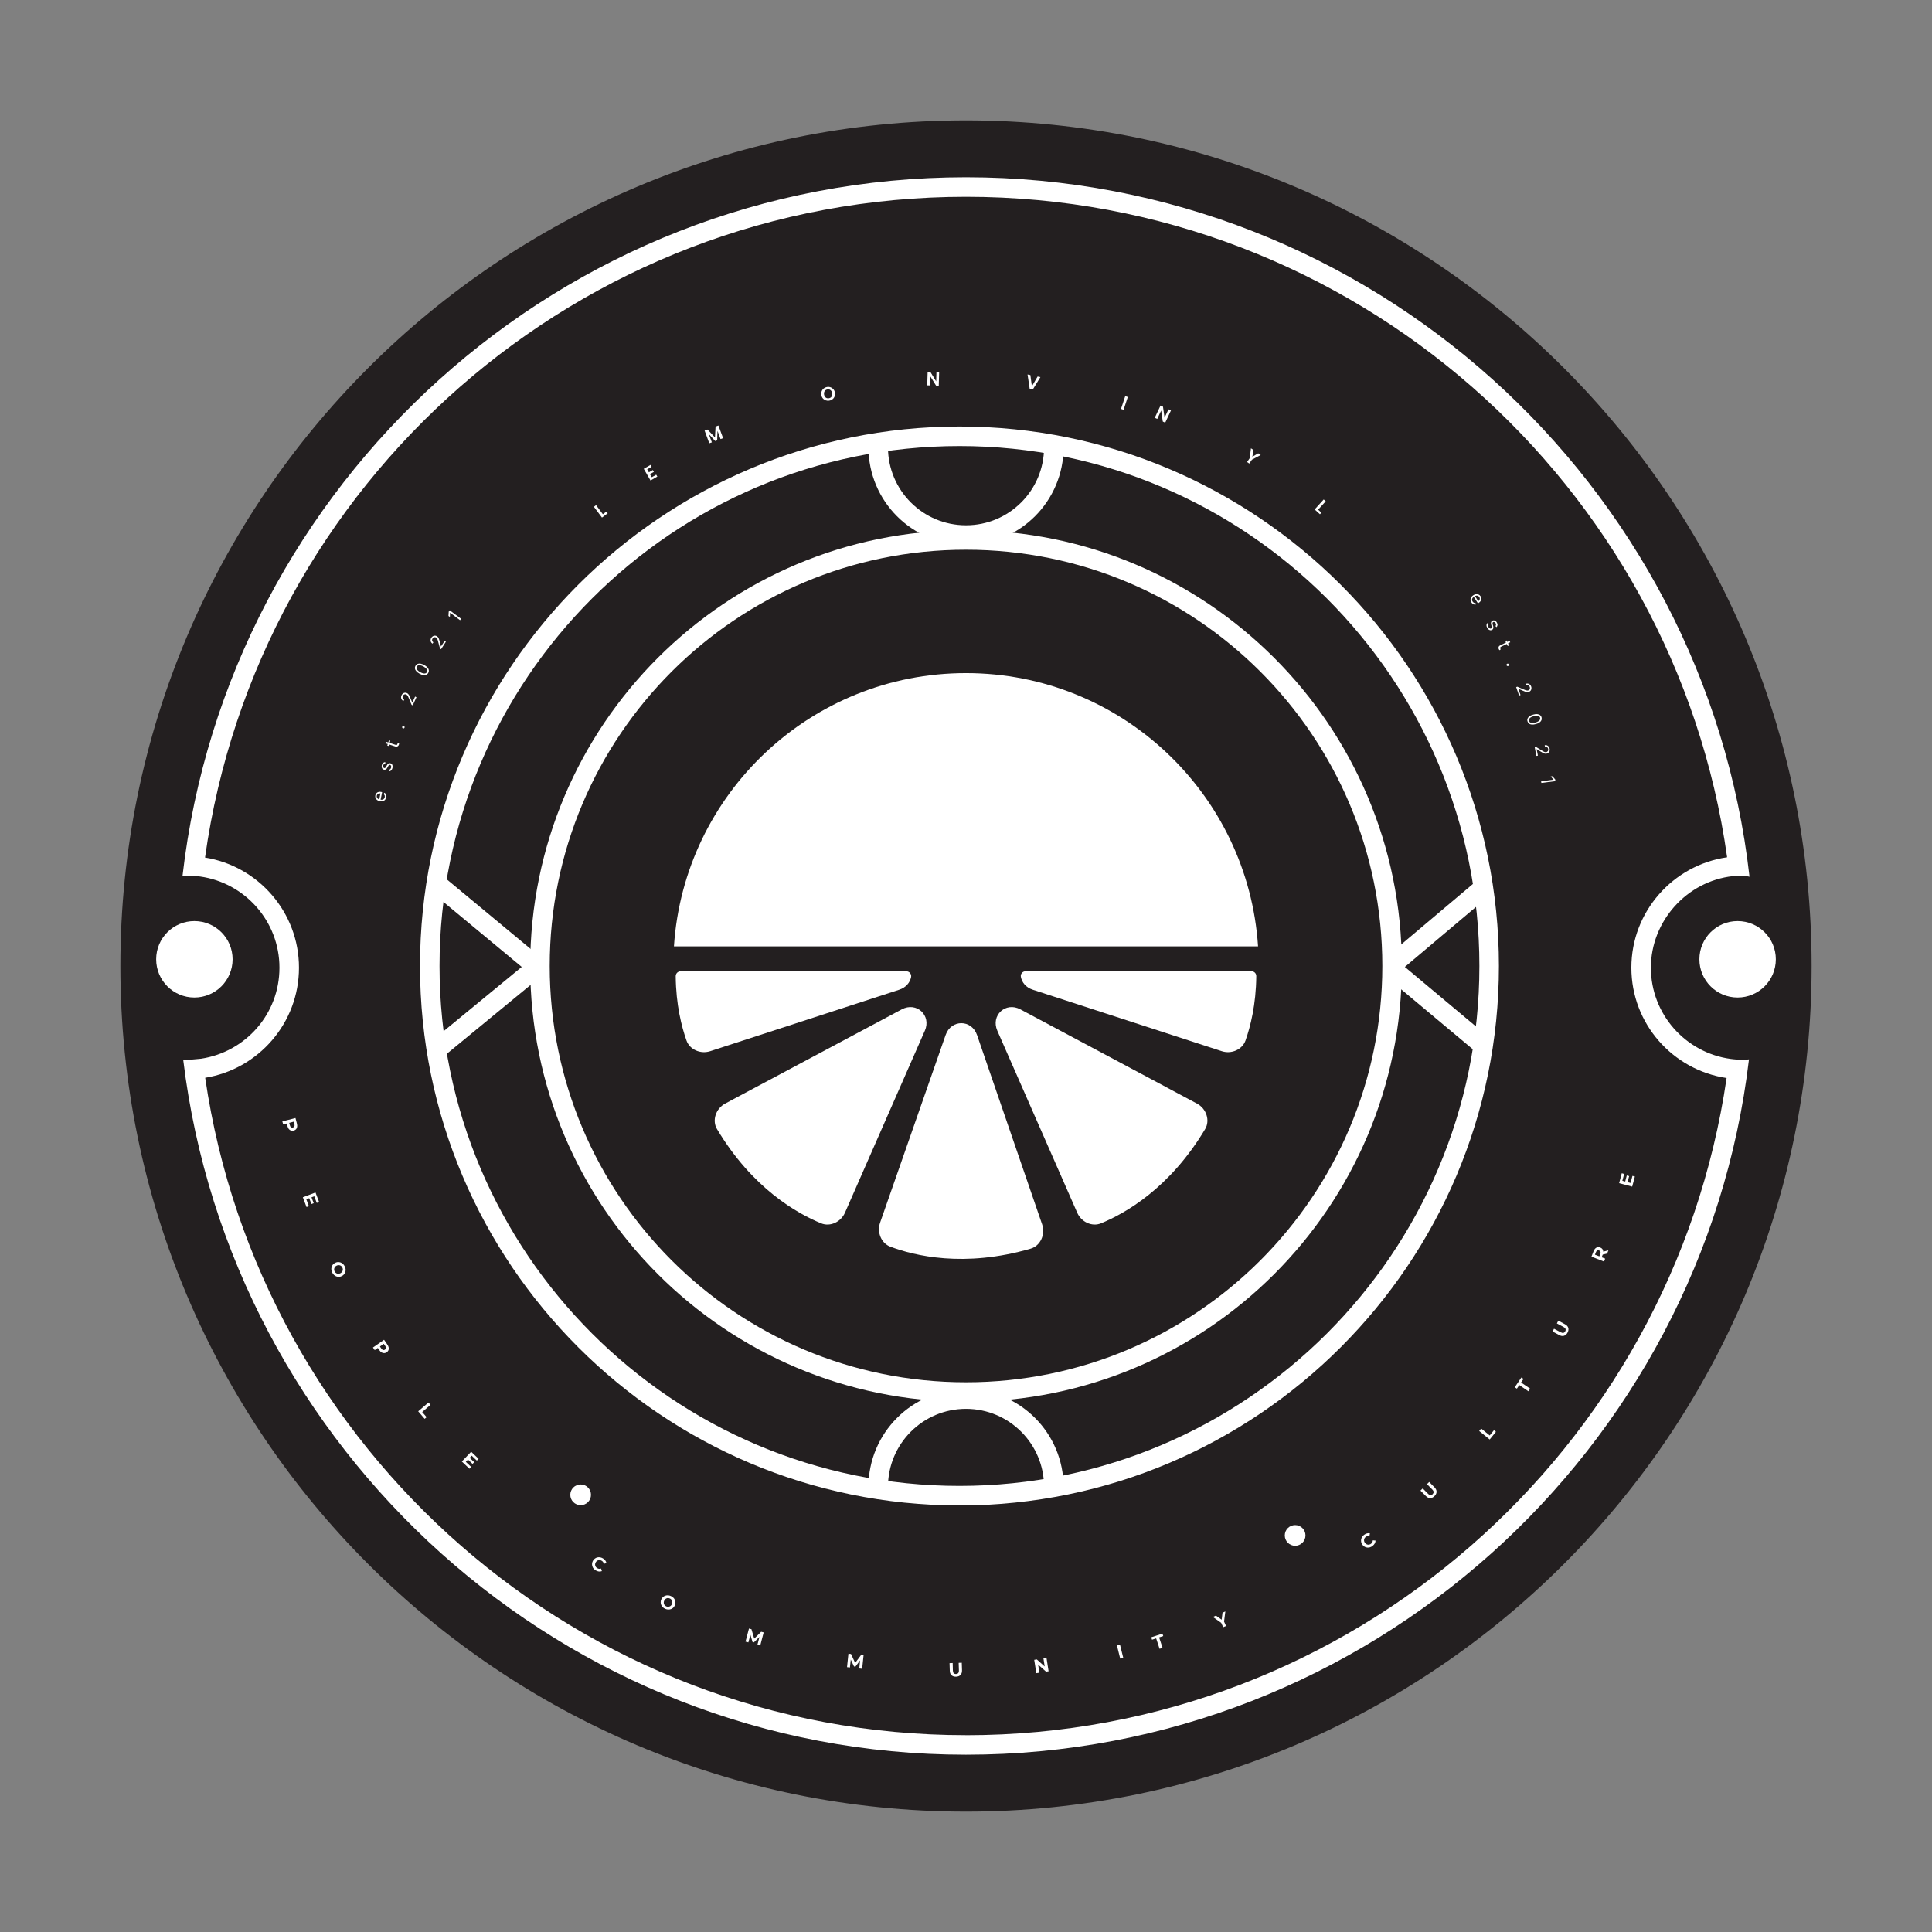
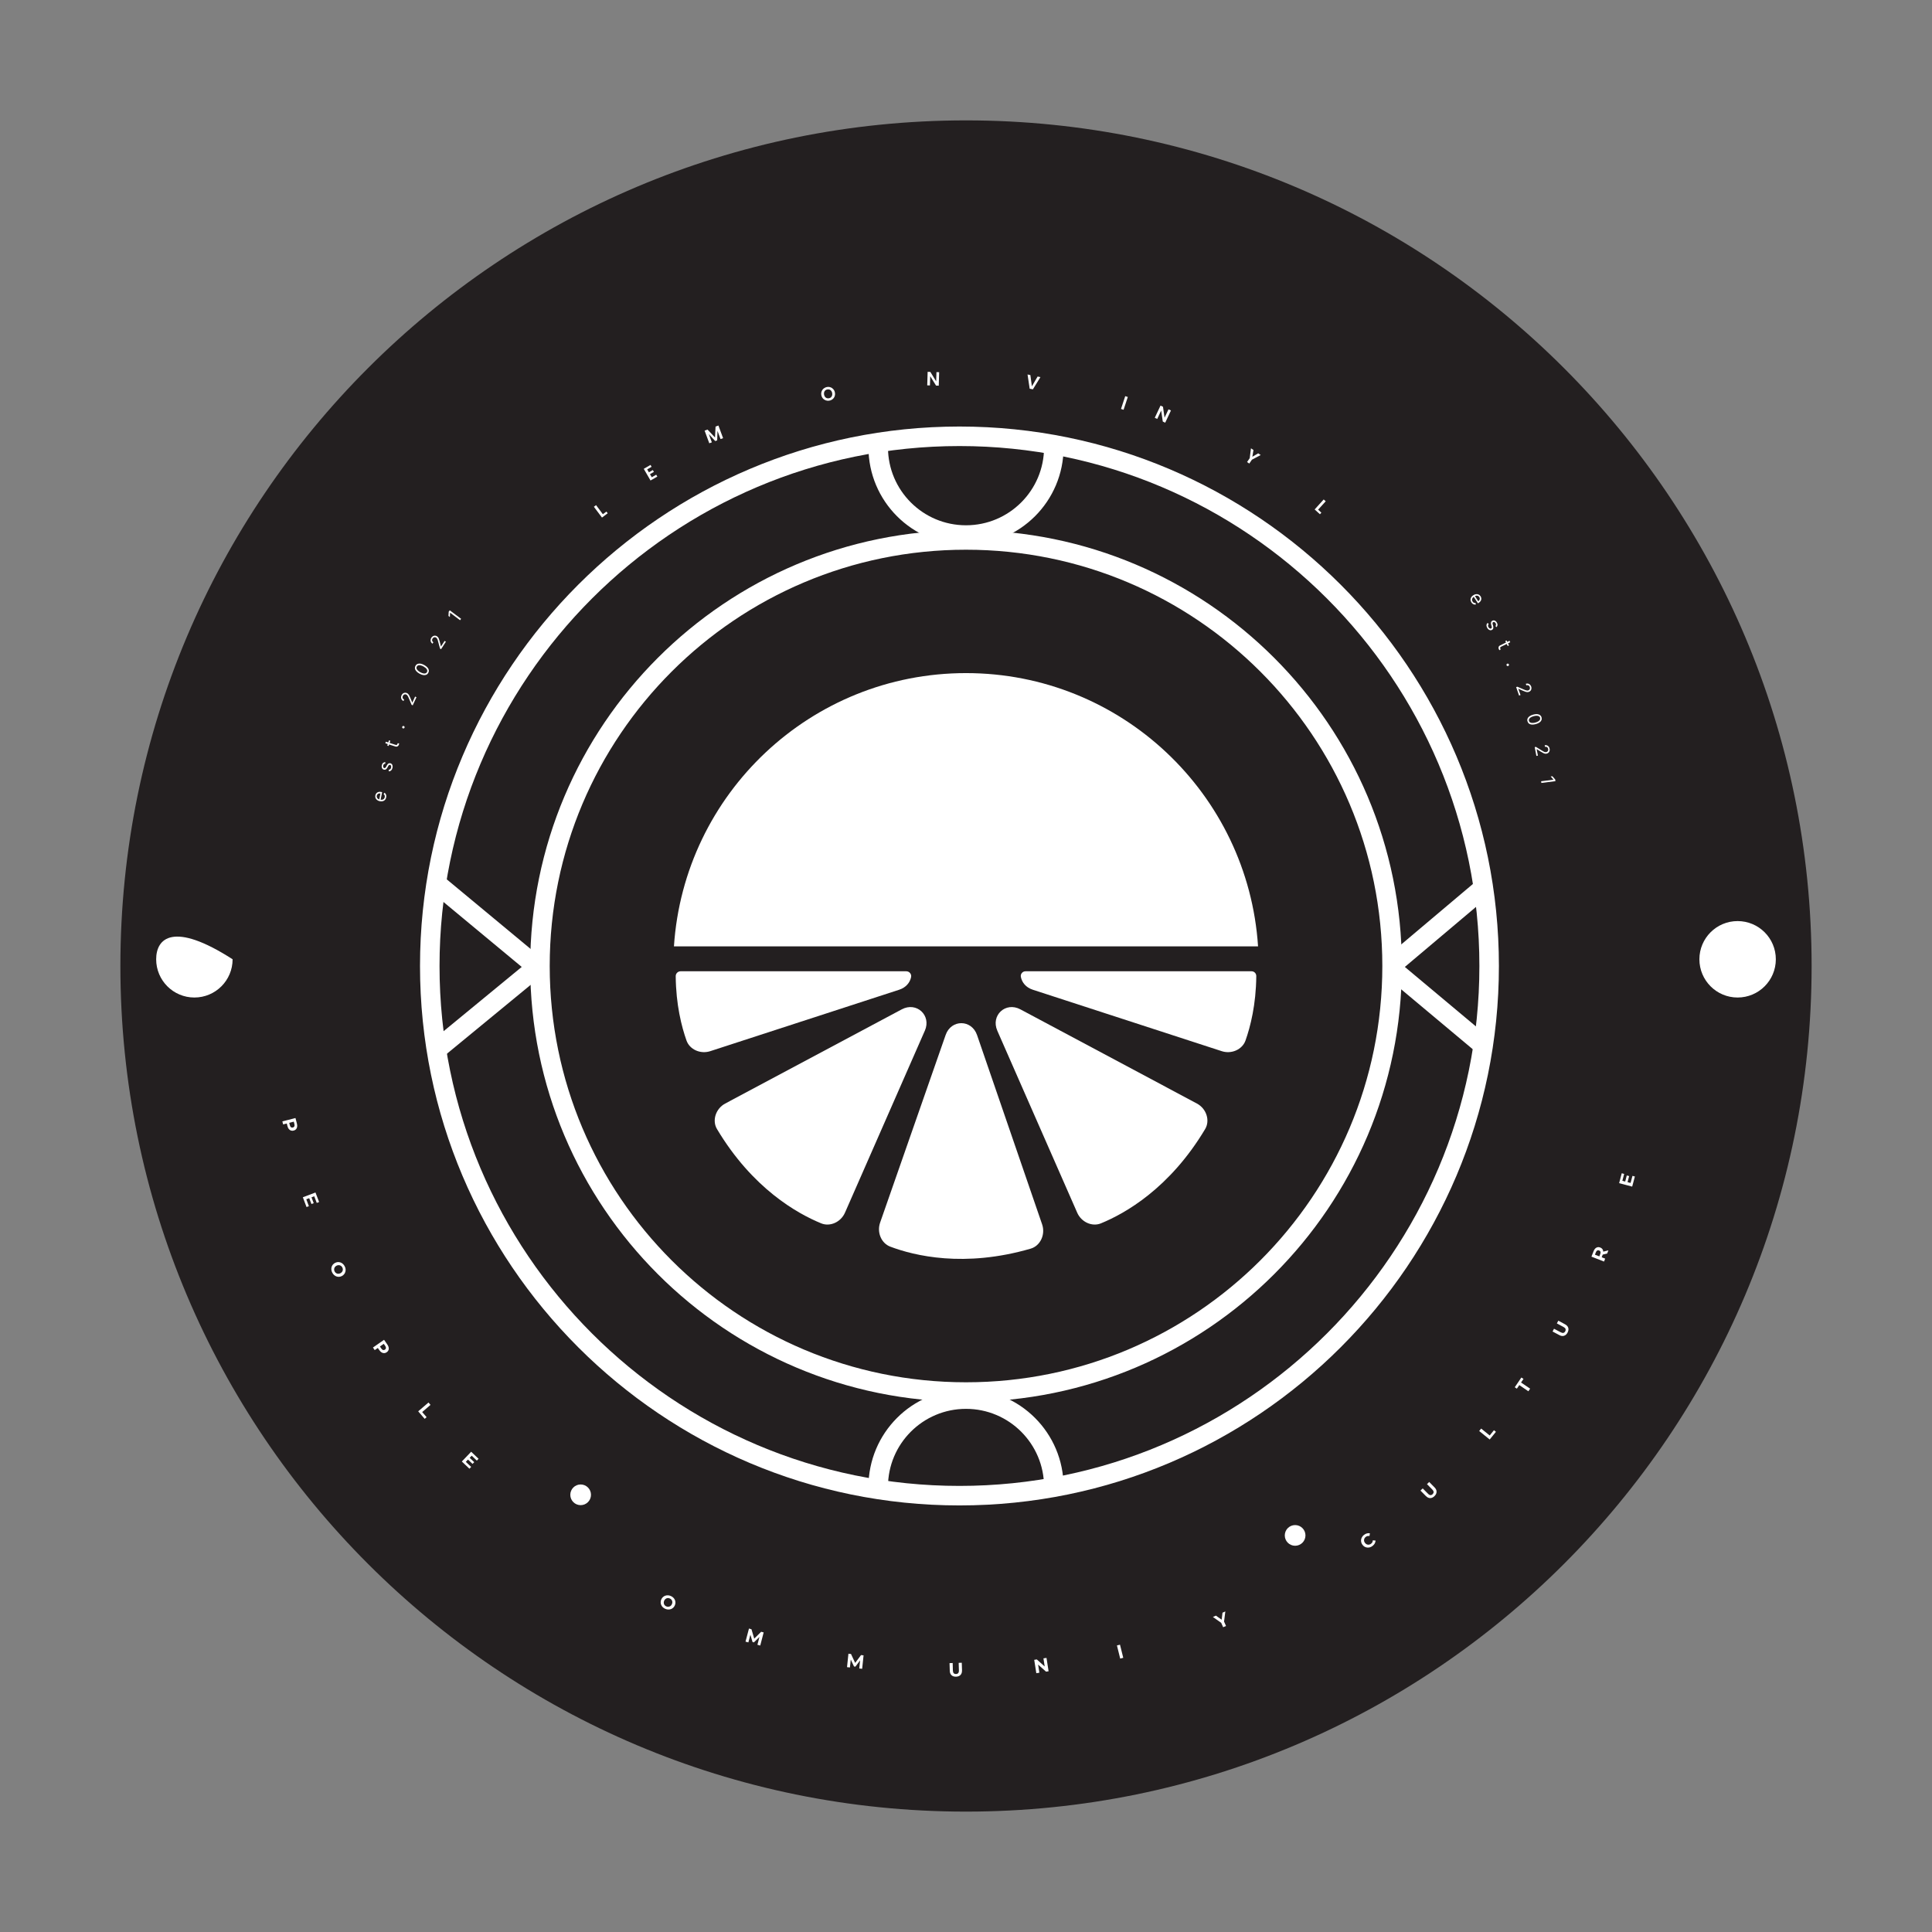
<svg xmlns="http://www.w3.org/2000/svg" width="48" height="48" viewBox="0 0 48 48" fill="none">
  <rect x="0" y="0" width="48" height="48" fill="#808080" stroke="none" />
  <g clip-path="url(#clip0_85_2913)">
    <path d="M24 45.009C35.603 45.009 45.009 35.603 45.009 24C45.009 12.397 35.603 2.991 24 2.991C12.397 2.991 2.991 12.397 2.991 24C2.991 35.603 12.397 45.009 24 45.009Z" fill="#231F20" />
    <path d="M24.001 33.23C29.133 33.23 33.293 29.07 33.293 23.937C33.293 18.805 29.133 14.645 24.001 14.645C18.869 14.645 14.709 18.805 14.709 23.937C14.709 29.07 18.869 33.23 24.001 33.23Z" fill="#231F20" />
    <path d="M23.838 10.597C16.448 10.597 10.435 16.61 10.435 24C10.435 31.39 16.448 37.402 23.838 37.402C31.228 37.402 37.24 31.39 37.24 24C37.24 16.61 31.228 10.597 23.838 10.597ZM23.838 36.917C16.715 36.917 10.92 31.122 10.92 24C10.92 16.877 16.715 11.082 23.838 11.082C30.961 11.082 36.755 16.877 36.755 24C36.755 31.122 30.961 36.917 23.838 36.917Z" fill="white" />
-     <path d="M43.137 26.323C43.089 26.319 43.042 26.315 42.995 26.308C41.879 26.155 41.016 25.199 41.016 24.042C41.016 22.885 41.91 21.892 43.055 21.767C43.067 21.765 43.078 21.764 43.089 21.764C43.129 21.759 43.17 21.759 43.211 21.757C43.297 21.756 43.382 21.762 43.466 21.782C42.361 12.018 34.055 4.404 24 4.404C13.945 4.404 5.658 12.014 4.535 21.759C4.599 21.751 4.666 21.753 4.732 21.756C4.767 21.758 4.801 21.759 4.836 21.762C4.882 21.766 4.928 21.771 4.973 21.777C6.084 21.933 6.943 22.888 6.943 24.042C6.943 25.196 6.097 26.136 4.997 26.303C4.853 26.319 4.701 26.332 4.552 26.33C5.727 36.02 13.997 43.595 23.999 43.595C34.001 43.595 42.301 36.034 43.453 26.319C43.387 26.329 43.319 26.329 43.253 26.328C43.213 26.328 43.175 26.325 43.136 26.322L43.137 26.323ZM24 43.11C14.403 43.11 6.444 36.005 5.098 26.777C6.417 26.564 7.428 25.42 7.428 24.042C7.428 22.664 6.415 21.517 5.094 21.306C6.394 12.026 14.366 4.889 24 4.889C33.633 4.889 41.603 12.026 42.91 21.299C41.567 21.492 40.531 22.647 40.531 24.042C40.531 25.437 41.561 26.584 42.897 26.783C41.549 36.01 33.595 43.111 24 43.111V43.11Z" fill="white" />
    <path d="M21.819 11.112C21.819 12.317 22.795 13.293 24 13.293C25.205 13.293 26.182 12.317 26.182 11.112" stroke="white" stroke-width="0.485" stroke-miterlimit="10" />
    <path d="M26.182 36.942C26.182 35.737 25.205 34.76 24 34.76C22.795 34.76 21.819 35.737 21.819 36.942" stroke="white" stroke-width="0.485" stroke-miterlimit="10" />
    <path d="M24 34.585C29.846 34.585 34.586 29.846 34.586 24C34.586 18.154 29.846 13.415 24 13.415C18.154 13.415 13.415 18.154 13.415 24C13.415 29.846 18.154 34.585 24 34.585Z" stroke="white" stroke-width="0.485" stroke-miterlimit="10" />
    <path d="M10.892 21.99L13.343 24.024L10.838 26.084" stroke="white" stroke-width="0.485" stroke-linejoin="bevel" />
    <path d="M36.937 21.99L34.526 24.024L36.917 26.025" stroke="white" stroke-width="0.485" stroke-linejoin="bevel" />
    <path d="M7.015 27.861L7.341 27.777L7.377 27.917C7.385 27.947 7.386 27.973 7.382 27.996C7.378 28.02 7.369 28.04 7.355 28.056C7.34 28.072 7.32 28.083 7.296 28.089C7.272 28.096 7.249 28.095 7.229 28.088C7.208 28.081 7.19 28.069 7.175 28.05C7.16 28.031 7.149 28.008 7.142 27.978L7.116 27.88L7.159 27.904L7.035 27.936L7.015 27.861ZM7.15 27.906L7.177 27.864L7.202 27.958C7.208 27.982 7.217 27.998 7.23 28.006C7.243 28.015 7.258 28.018 7.276 28.013C7.294 28.008 7.306 27.999 7.313 27.985C7.32 27.971 7.321 27.952 7.315 27.929L7.29 27.834L7.335 27.858L7.15 27.906Z" fill="white" />
    <path d="M7.737 29.741L7.794 29.893L7.738 29.914L7.68 29.763L7.737 29.741ZM7.61 29.796L7.674 29.967L7.616 29.989L7.524 29.746L7.838 29.627L7.928 29.864L7.87 29.886L7.807 29.721L7.61 29.796Z" fill="white" />
    <path d="M8.256 31.62C8.243 31.597 8.236 31.573 8.233 31.549C8.23 31.525 8.232 31.502 8.238 31.48C8.244 31.458 8.255 31.438 8.269 31.42C8.284 31.403 8.302 31.388 8.324 31.376C8.346 31.365 8.369 31.358 8.392 31.356C8.415 31.355 8.437 31.358 8.459 31.365C8.48 31.373 8.5 31.384 8.518 31.4C8.536 31.416 8.551 31.436 8.563 31.459C8.576 31.482 8.583 31.506 8.586 31.53C8.588 31.553 8.587 31.576 8.58 31.598C8.574 31.62 8.564 31.64 8.549 31.658C8.535 31.676 8.517 31.691 8.495 31.702C8.472 31.714 8.45 31.721 8.426 31.722C8.403 31.724 8.381 31.721 8.359 31.713C8.338 31.706 8.319 31.694 8.301 31.678C8.283 31.663 8.268 31.643 8.256 31.62ZM8.314 31.589C8.321 31.602 8.33 31.613 8.34 31.622C8.351 31.631 8.362 31.638 8.375 31.642C8.388 31.646 8.402 31.647 8.416 31.645C8.43 31.644 8.444 31.64 8.458 31.633C8.472 31.625 8.484 31.616 8.493 31.605C8.502 31.595 8.509 31.583 8.513 31.57C8.517 31.557 8.519 31.544 8.517 31.53C8.516 31.516 8.512 31.503 8.505 31.49C8.498 31.476 8.489 31.465 8.479 31.456C8.468 31.447 8.457 31.441 8.444 31.437C8.431 31.433 8.417 31.431 8.403 31.433C8.389 31.434 8.375 31.439 8.361 31.446C8.347 31.453 8.335 31.462 8.326 31.473C8.316 31.484 8.31 31.496 8.306 31.509C8.302 31.521 8.3 31.535 8.302 31.549C8.303 31.562 8.307 31.576 8.314 31.589Z" fill="white" />
    <path d="M9.266 33.479L9.542 33.287L9.625 33.407C9.642 33.432 9.653 33.456 9.657 33.479C9.662 33.503 9.66 33.524 9.652 33.544C9.643 33.565 9.629 33.582 9.608 33.596C9.587 33.611 9.566 33.618 9.545 33.618C9.523 33.619 9.502 33.613 9.481 33.601C9.461 33.589 9.442 33.57 9.425 33.545L9.367 33.461L9.415 33.47L9.31 33.543L9.266 33.479ZM9.408 33.475L9.419 33.425L9.475 33.506C9.488 33.526 9.503 33.537 9.518 33.541C9.533 33.545 9.548 33.542 9.563 33.532C9.578 33.521 9.587 33.508 9.589 33.492C9.59 33.477 9.584 33.459 9.571 33.439L9.515 33.359L9.565 33.366L9.408 33.475Z" fill="white" />
    <path d="M10.39 35.064L10.646 34.845L10.696 34.904L10.489 35.082L10.599 35.209L10.551 35.251L10.39 35.064Z" fill="white" />
    <path d="M11.665 36.215L11.782 36.327L11.74 36.37L11.623 36.259L11.665 36.215ZM11.573 36.319L11.706 36.445L11.663 36.49L11.474 36.311L11.706 36.068L11.89 36.243L11.847 36.288L11.719 36.166L11.573 36.319Z" fill="white" />
-     <path d="M14.804 39.017C14.782 39.005 14.763 38.989 14.747 38.971C14.732 38.952 14.722 38.932 14.716 38.91C14.709 38.889 14.707 38.866 14.71 38.843C14.712 38.821 14.72 38.798 14.732 38.776C14.745 38.754 14.761 38.736 14.779 38.723C14.797 38.709 14.818 38.699 14.839 38.694C14.862 38.688 14.884 38.688 14.908 38.691C14.931 38.695 14.954 38.703 14.977 38.716C15.002 38.731 15.023 38.748 15.038 38.769C15.053 38.789 15.063 38.812 15.068 38.836L15.001 38.852C14.998 38.834 14.992 38.82 14.983 38.807C14.974 38.794 14.962 38.784 14.948 38.776C14.934 38.768 14.92 38.763 14.906 38.761C14.892 38.759 14.879 38.759 14.866 38.763C14.853 38.767 14.841 38.773 14.829 38.781C14.818 38.79 14.809 38.802 14.801 38.815C14.793 38.829 14.788 38.843 14.786 38.857C14.784 38.871 14.785 38.885 14.789 38.898C14.792 38.911 14.798 38.923 14.807 38.934C14.816 38.945 14.827 38.954 14.841 38.962C14.855 38.97 14.87 38.975 14.886 38.977C14.901 38.978 14.917 38.975 14.934 38.969L14.954 39.034C14.931 39.043 14.906 39.046 14.88 39.044C14.855 39.041 14.83 39.032 14.804 39.017Z" fill="white" />
    <path d="M16.53 39.972C16.506 39.962 16.485 39.948 16.467 39.931C16.45 39.915 16.437 39.896 16.428 39.875C16.419 39.854 16.414 39.832 16.414 39.809C16.413 39.786 16.418 39.763 16.428 39.74C16.438 39.717 16.451 39.698 16.467 39.682C16.484 39.666 16.503 39.654 16.524 39.646C16.546 39.638 16.569 39.634 16.593 39.635C16.617 39.636 16.641 39.641 16.665 39.652C16.689 39.662 16.71 39.675 16.727 39.692C16.744 39.709 16.758 39.727 16.767 39.748C16.776 39.769 16.78 39.791 16.781 39.814C16.781 39.837 16.777 39.86 16.767 39.883C16.757 39.906 16.744 39.926 16.727 39.942C16.71 39.958 16.691 39.97 16.67 39.978C16.649 39.985 16.626 39.989 16.602 39.988C16.579 39.988 16.555 39.982 16.53 39.972ZM16.556 39.911C16.57 39.917 16.583 39.92 16.597 39.92C16.61 39.92 16.624 39.917 16.636 39.912C16.649 39.907 16.66 39.9 16.67 39.89C16.68 39.88 16.688 39.867 16.694 39.852C16.701 39.838 16.704 39.823 16.704 39.809C16.704 39.795 16.702 39.782 16.697 39.769C16.692 39.757 16.684 39.746 16.675 39.736C16.665 39.726 16.653 39.718 16.639 39.713C16.625 39.707 16.611 39.704 16.598 39.703C16.584 39.703 16.571 39.706 16.559 39.711C16.546 39.716 16.535 39.724 16.525 39.734C16.515 39.744 16.507 39.756 16.501 39.771C16.494 39.785 16.491 39.8 16.491 39.814C16.491 39.828 16.493 39.842 16.498 39.854C16.503 39.867 16.51 39.878 16.52 39.888C16.53 39.897 16.542 39.905 16.556 39.911Z" fill="white" />
    <path d="M18.522 40.786L18.608 40.461L18.67 40.478L18.748 40.743L18.715 40.735L18.911 40.541L18.973 40.557L18.888 40.883L18.818 40.864L18.874 40.647L18.887 40.651L18.731 40.804L18.697 40.796L18.634 40.584L18.65 40.588L18.593 40.805L18.522 40.786Z" fill="white" />
    <path d="M21.044 41.42L21.079 41.086L21.143 41.093L21.26 41.344L21.227 41.341L21.392 41.12L21.455 41.127L21.42 41.461L21.348 41.453L21.371 41.23L21.384 41.231L21.253 41.407L21.218 41.403L21.124 41.204L21.14 41.205L21.116 41.428L21.044 41.42Z" fill="white" />
    <path d="M23.753 41.657C23.706 41.658 23.668 41.646 23.64 41.62C23.613 41.595 23.598 41.557 23.597 41.508L23.591 41.32L23.669 41.317L23.674 41.503C23.675 41.535 23.682 41.557 23.696 41.571C23.709 41.585 23.728 41.591 23.752 41.59C23.776 41.59 23.794 41.582 23.806 41.568C23.819 41.553 23.825 41.53 23.824 41.498L23.818 41.313L23.895 41.31L23.901 41.498C23.902 41.548 23.89 41.586 23.864 41.613C23.838 41.641 23.801 41.655 23.753 41.657Z" fill="white" />
    <path d="M25.747 41.57L25.695 41.238L25.759 41.228L25.992 41.436L25.961 41.441L25.924 41.202L26 41.19L26.052 41.522L25.989 41.532L25.755 41.324L25.786 41.319L25.823 41.558L25.747 41.57Z" fill="white" />
    <path d="M27.831 41.207L27.75 40.881L27.826 40.862L27.907 41.188L27.831 41.207Z" fill="white" />
-     <path d="M28.809 40.964L28.724 40.705L28.622 40.738L28.602 40.678L28.881 40.587L28.9 40.647L28.798 40.681L28.883 40.94L28.809 40.964Z" fill="white" />
    <path d="M30.389 40.428L30.333 40.303L30.368 40.338L30.134 40.173L30.209 40.14L30.389 40.267L30.346 40.286L30.373 40.067L30.443 40.036L30.407 40.321L30.404 40.271L30.46 40.397L30.389 40.428Z" fill="white" />
    <path d="M34.102 38.407C34.082 38.423 34.06 38.435 34.037 38.442C34.015 38.449 33.992 38.451 33.969 38.449C33.947 38.446 33.926 38.44 33.905 38.429C33.885 38.418 33.867 38.402 33.852 38.382C33.836 38.362 33.826 38.341 33.82 38.319C33.814 38.297 33.813 38.274 33.816 38.252C33.82 38.229 33.828 38.208 33.84 38.188C33.852 38.167 33.868 38.149 33.889 38.133C33.912 38.115 33.936 38.103 33.961 38.097C33.985 38.09 34.01 38.089 34.035 38.095L34.024 38.162C34.006 38.159 33.99 38.159 33.975 38.163C33.96 38.166 33.946 38.173 33.933 38.183C33.92 38.193 33.911 38.203 33.903 38.215C33.896 38.228 33.892 38.24 33.89 38.254C33.888 38.267 33.889 38.281 33.893 38.295C33.897 38.308 33.904 38.321 33.914 38.334C33.924 38.346 33.935 38.356 33.947 38.364C33.959 38.37 33.972 38.375 33.986 38.377C33.999 38.378 34.013 38.377 34.026 38.373C34.04 38.369 34.053 38.362 34.065 38.352C34.078 38.342 34.088 38.33 34.095 38.317C34.102 38.303 34.106 38.287 34.107 38.269L34.175 38.275C34.174 38.3 34.168 38.324 34.155 38.347C34.143 38.369 34.125 38.389 34.102 38.407Z" fill="white" />
    <path d="M35.64 37.169C35.606 37.203 35.57 37.22 35.532 37.22C35.495 37.22 35.458 37.202 35.424 37.167L35.291 37.033L35.347 36.979L35.477 37.11C35.499 37.133 35.52 37.145 35.539 37.146C35.559 37.146 35.577 37.139 35.594 37.122C35.61 37.105 35.619 37.087 35.618 37.068C35.617 37.049 35.606 37.028 35.583 37.005L35.453 36.873L35.508 36.819L35.64 36.953C35.675 36.988 35.692 37.025 35.691 37.062C35.691 37.1 35.674 37.136 35.64 37.169Z" fill="white" />
    <path d="M37.011 35.764L36.75 35.553L36.799 35.492L37.011 35.664L37.117 35.533L37.166 35.573L37.011 35.764Z" fill="white" />
    <path d="M37.972 34.566L37.747 34.412L37.686 34.501L37.634 34.466L37.798 34.224L37.851 34.259L37.79 34.348L38.016 34.501L37.972 34.566Z" fill="white" />
    <path d="M38.946 33.107C38.924 33.149 38.894 33.176 38.858 33.187C38.822 33.199 38.782 33.193 38.739 33.169L38.573 33.081L38.609 33.012L38.773 33.099C38.801 33.114 38.825 33.12 38.843 33.115C38.862 33.11 38.877 33.097 38.888 33.076C38.899 33.055 38.901 33.035 38.895 33.017C38.889 32.999 38.871 32.982 38.843 32.967L38.68 32.88L38.716 32.812L38.882 32.901C38.925 32.924 38.953 32.954 38.963 32.99C38.974 33.026 38.968 33.065 38.946 33.107Z" fill="white" />
    <path d="M39.852 31.343L39.539 31.221L39.592 31.086C39.602 31.058 39.616 31.035 39.633 31.019C39.65 31.002 39.669 30.991 39.691 30.987C39.712 30.982 39.734 30.985 39.758 30.994C39.781 31.003 39.799 31.016 39.812 31.034C39.824 31.051 39.831 31.072 39.832 31.096C39.833 31.119 39.828 31.145 39.818 31.173L39.781 31.269L39.761 31.224L39.88 31.27L39.852 31.343ZM39.929 31.144L39.785 31.178L39.815 31.101L39.96 31.065L39.929 31.144ZM39.769 31.227L39.723 31.246L39.758 31.155C39.767 31.133 39.769 31.114 39.763 31.099C39.758 31.084 39.746 31.074 39.729 31.067C39.712 31.061 39.697 31.061 39.683 31.068C39.669 31.076 39.658 31.09 39.649 31.113L39.614 31.204L39.592 31.159L39.769 31.227Z" fill="white" />
    <path d="M40.376 29.361L40.417 29.204L40.476 29.22L40.434 29.376L40.376 29.361ZM40.511 29.39L40.558 29.214L40.618 29.23L40.551 29.481L40.227 29.395L40.292 29.149L40.352 29.166L40.307 29.336L40.511 29.39Z" fill="white" />
    <path d="M14.978 12.776L15.066 12.71L15.098 12.752L14.956 12.859L14.755 12.591L14.809 12.55L14.978 12.776Z" fill="white" />
    <path d="M16.079 11.662L16.122 11.735L16.219 11.678L16.246 11.724L16.148 11.781L16.193 11.857L16.303 11.794L16.331 11.841L16.162 11.938L15.994 11.648L16.162 11.551L16.189 11.598L16.079 11.662Z" fill="white" />
    <path d="M17.849 10.572L17.965 10.886L17.902 10.909L17.826 10.705L17.818 10.941L17.77 10.958L17.61 10.785L17.686 10.99L17.622 11.013L17.506 10.699L17.578 10.672L17.764 10.869L17.778 10.598L17.849 10.572Z" fill="white" />
    <path d="M20.601 9.954C20.57 9.959 20.54 9.956 20.512 9.946C20.484 9.935 20.46 9.918 20.441 9.895C20.422 9.871 20.41 9.843 20.405 9.811C20.4 9.778 20.403 9.748 20.415 9.72C20.426 9.692 20.443 9.669 20.467 9.65C20.491 9.632 20.518 9.62 20.549 9.615C20.58 9.61 20.61 9.613 20.638 9.624C20.666 9.634 20.689 9.652 20.708 9.675C20.727 9.698 20.739 9.726 20.744 9.759C20.749 9.791 20.746 9.822 20.735 9.85C20.724 9.878 20.707 9.901 20.683 9.919C20.659 9.938 20.632 9.95 20.601 9.954ZM20.592 9.895C20.612 9.892 20.629 9.885 20.642 9.874C20.656 9.862 20.666 9.847 20.672 9.829C20.678 9.811 20.679 9.791 20.676 9.769C20.672 9.747 20.665 9.728 20.654 9.713C20.643 9.698 20.629 9.687 20.613 9.68C20.596 9.674 20.578 9.672 20.558 9.675C20.538 9.678 20.521 9.685 20.507 9.696C20.493 9.708 20.483 9.722 20.477 9.74C20.471 9.758 20.47 9.778 20.473 9.8C20.477 9.822 20.484 9.841 20.495 9.856C20.506 9.872 20.52 9.883 20.537 9.89C20.553 9.896 20.572 9.898 20.592 9.895Z" fill="white" />
    <path d="M23.323 9.582L23.256 9.58L23.111 9.346L23.104 9.576L23.037 9.574L23.047 9.238L23.114 9.24L23.259 9.475L23.266 9.245L23.333 9.247L23.323 9.582Z" fill="white" />
    <path d="M25.849 9.369L25.662 9.673L25.582 9.657L25.529 9.304L25.599 9.318L25.637 9.598L25.779 9.355L25.849 9.369Z" fill="white" />
    <path d="M28.02 9.863L27.915 10.181L27.851 10.16L27.956 9.842L28.02 9.863Z" fill="white" />
    <path d="M28.949 10.502L28.889 10.473L28.849 10.2L28.751 10.409L28.69 10.38L28.833 10.076L28.894 10.105L28.933 10.378L29.031 10.17L29.092 10.198L28.949 10.502Z" fill="white" />
    <path d="M31.322 11.305L31.104 11.421L31.038 11.517L30.983 11.479L31.049 11.383L31.08 11.138L31.142 11.181L31.114 11.348L31.26 11.263L31.322 11.305Z" fill="white" />
    <path d="M32.748 12.663L32.829 12.737L32.794 12.776L32.662 12.657L32.887 12.409L32.937 12.454L32.748 12.663Z" fill="white" />
-     <path d="M4.829 24.783C5.354 24.783 5.779 24.358 5.779 23.833C5.779 23.309 5.354 22.884 4.829 22.884C4.305 22.884 3.88 23.309 3.88 23.833C3.88 24.358 4.305 24.783 4.829 24.783Z" fill="white" />
+     <path d="M4.829 24.783C5.354 24.783 5.779 24.358 5.779 23.833C4.305 22.884 3.88 23.309 3.88 23.833C3.88 24.358 4.305 24.783 4.829 24.783Z" fill="white" />
    <path d="M43.17 24.783C43.695 24.783 44.12 24.358 44.12 23.833C44.12 23.309 43.695 22.884 43.17 22.884C42.646 22.884 42.221 23.309 42.221 23.833C42.221 24.358 42.646 24.783 43.17 24.783Z" fill="white" />
    <path fill-rule="evenodd" clip-rule="evenodd" d="M23.494 25.714L21.866 30.376C21.782 30.617 21.895 30.887 22.117 30.972C22.715 31.198 23.956 31.502 25.608 31.022C25.847 30.952 25.978 30.671 25.891 30.418L24.275 25.717C24.14 25.323 23.631 25.321 23.494 25.714Z" fill="white" />
    <path fill-rule="evenodd" clip-rule="evenodd" d="M24.778 25.608L26.763 30.129C26.865 30.363 27.132 30.484 27.352 30.394C27.944 30.152 29.059 29.529 29.941 28.052C30.069 27.839 29.973 27.543 29.737 27.417L25.351 25.077C24.984 24.881 24.611 25.226 24.778 25.607L24.778 25.608Z" fill="white" />
    <path fill-rule="evenodd" clip-rule="evenodd" d="M22.977 25.608L20.993 30.129C20.89 30.363 20.623 30.484 20.403 30.394C19.811 30.152 18.696 29.529 17.814 28.052C17.686 27.839 17.782 27.543 18.018 27.417L22.404 25.077C22.772 24.881 23.145 25.226 22.978 25.607L22.977 25.608Z" fill="white" />
    <path fill-rule="evenodd" clip-rule="evenodd" d="M25.479 24.131C25.405 24.131 25.349 24.198 25.363 24.27C25.389 24.407 25.487 24.533 25.658 24.589L30.354 26.116C30.596 26.195 30.864 26.076 30.944 25.852C31.065 25.51 31.206 24.961 31.212 24.25C31.212 24.184 31.16 24.131 31.094 24.131H25.479H25.479Z" fill="white" />
    <path fill-rule="evenodd" clip-rule="evenodd" d="M16.91 24.131C16.842 24.131 16.787 24.186 16.788 24.254C16.794 24.963 16.935 25.511 17.056 25.852C17.135 26.076 17.403 26.195 17.646 26.116L22.342 24.589C22.51 24.534 22.609 24.41 22.636 24.275C22.651 24.2 22.592 24.131 22.516 24.131H16.909H16.91Z" fill="white" />
    <path d="M31.256 23.512C31.007 19.721 27.854 16.723 24 16.723C20.146 16.723 16.993 19.721 16.744 23.512H31.256H31.256Z" fill="white" />
    <path d="M14.426 37.395C14.568 37.395 14.683 37.28 14.683 37.138C14.683 36.996 14.568 36.881 14.426 36.881C14.284 36.881 14.169 36.996 14.169 37.138C14.169 37.28 14.284 37.395 14.426 37.395Z" fill="white" />
    <path d="M32.177 38.404C32.319 38.404 32.434 38.289 32.434 38.147C32.434 38.005 32.319 37.89 32.177 37.89C32.035 37.89 31.92 38.005 31.92 38.147C31.92 38.289 32.035 38.404 32.177 38.404Z" fill="white" />
    <path d="M36.556 14.965C36.542 14.943 36.535 14.922 36.534 14.9C36.534 14.879 36.54 14.858 36.552 14.839C36.563 14.819 36.581 14.803 36.604 14.788C36.627 14.773 36.649 14.765 36.672 14.762C36.695 14.759 36.716 14.762 36.735 14.771C36.755 14.78 36.771 14.794 36.784 14.814C36.791 14.826 36.797 14.838 36.8 14.852C36.803 14.866 36.804 14.88 36.801 14.895C36.798 14.91 36.791 14.925 36.781 14.939C36.77 14.954 36.754 14.968 36.734 14.981L36.719 14.99L36.609 14.819L36.639 14.8L36.726 14.937C36.739 14.929 36.749 14.919 36.755 14.908C36.762 14.896 36.765 14.884 36.765 14.872C36.765 14.859 36.761 14.846 36.753 14.834C36.744 14.82 36.733 14.811 36.72 14.805C36.707 14.799 36.694 14.797 36.68 14.799C36.666 14.8 36.652 14.805 36.64 14.813L36.62 14.826C36.603 14.836 36.591 14.848 36.583 14.862C36.575 14.875 36.572 14.889 36.572 14.903C36.573 14.917 36.578 14.931 36.586 14.945C36.592 14.954 36.599 14.962 36.606 14.967C36.613 14.973 36.621 14.977 36.63 14.979C36.638 14.981 36.647 14.981 36.657 14.979L36.669 15.018C36.655 15.021 36.642 15.022 36.628 15.019C36.614 15.016 36.601 15.01 36.589 15.001C36.576 14.992 36.565 14.98 36.556 14.965Z" fill="white" />
    <path d="M37.181 15.582L37.154 15.555C37.158 15.55 37.162 15.544 37.165 15.537C37.168 15.531 37.169 15.523 37.169 15.515C37.168 15.506 37.165 15.497 37.16 15.486C37.152 15.472 37.142 15.462 37.13 15.457C37.119 15.451 37.108 15.451 37.098 15.456C37.089 15.461 37.084 15.468 37.082 15.477C37.081 15.487 37.082 15.499 37.086 15.514L37.097 15.553C37.103 15.577 37.104 15.597 37.099 15.613C37.095 15.628 37.084 15.641 37.068 15.65C37.055 15.657 37.041 15.66 37.026 15.658C37.012 15.656 36.998 15.65 36.984 15.64C36.971 15.63 36.959 15.616 36.949 15.598C36.936 15.574 36.93 15.552 36.932 15.53C36.933 15.509 36.943 15.491 36.96 15.476L36.987 15.505C36.977 15.515 36.971 15.527 36.97 15.539C36.968 15.552 36.972 15.565 36.98 15.58C36.989 15.596 37 15.607 37.012 15.613C37.025 15.619 37.036 15.619 37.046 15.614C37.054 15.609 37.059 15.603 37.062 15.594C37.064 15.586 37.063 15.575 37.059 15.562L37.047 15.518C37.041 15.494 37.04 15.474 37.045 15.458C37.05 15.443 37.06 15.43 37.077 15.421C37.09 15.414 37.103 15.412 37.117 15.413C37.131 15.415 37.145 15.421 37.158 15.431C37.17 15.44 37.181 15.453 37.19 15.47C37.203 15.492 37.208 15.513 37.205 15.532C37.202 15.55 37.194 15.567 37.181 15.582Z" fill="white" />
    <path d="M37.49 16.035L37.459 16.05L37.399 15.927L37.43 15.912L37.49 16.035ZM37.504 15.92L37.522 15.957L37.295 16.067C37.285 16.072 37.278 16.078 37.275 16.083C37.271 16.089 37.269 16.094 37.27 16.1C37.271 16.105 37.272 16.111 37.275 16.116C37.277 16.12 37.279 16.124 37.281 16.126C37.282 16.128 37.284 16.13 37.285 16.132L37.256 16.155C37.253 16.153 37.251 16.15 37.248 16.146C37.245 16.142 37.241 16.137 37.238 16.13C37.233 16.12 37.23 16.108 37.23 16.096C37.229 16.084 37.232 16.073 37.238 16.062C37.244 16.051 37.254 16.042 37.268 16.036L37.504 15.92Z" fill="white" />
    <path d="M37.431 16.53C37.427 16.523 37.427 16.515 37.43 16.507C37.433 16.499 37.439 16.493 37.447 16.49C37.454 16.486 37.462 16.486 37.47 16.489C37.478 16.492 37.484 16.498 37.487 16.505C37.491 16.513 37.491 16.521 37.488 16.529C37.485 16.537 37.479 16.543 37.472 16.546C37.466 16.549 37.461 16.549 37.456 16.549C37.45 16.548 37.445 16.546 37.441 16.543C37.436 16.54 37.433 16.536 37.431 16.53Z" fill="white" />
    <path d="M37.668 17.071L37.697 17.061L37.856 17.129C37.874 17.137 37.891 17.143 37.904 17.148C37.917 17.152 37.929 17.155 37.94 17.156C37.951 17.157 37.961 17.155 37.971 17.152C37.983 17.148 37.992 17.141 37.999 17.133C38.005 17.124 38.009 17.114 38.011 17.103C38.012 17.092 38.01 17.08 38.006 17.068C38.002 17.055 37.995 17.045 37.986 17.037C37.978 17.03 37.968 17.025 37.957 17.023C37.946 17.021 37.934 17.023 37.921 17.027L37.908 16.989C37.927 16.982 37.946 16.98 37.964 16.984C37.982 16.988 37.997 16.996 38.011 17.009C38.025 17.022 38.035 17.038 38.042 17.057C38.049 17.077 38.05 17.095 38.047 17.113C38.045 17.131 38.038 17.147 38.027 17.16C38.016 17.174 38.002 17.183 37.984 17.189C37.972 17.194 37.959 17.196 37.946 17.195C37.933 17.195 37.917 17.192 37.899 17.186C37.882 17.18 37.859 17.172 37.832 17.16L37.726 17.113L37.723 17.114L37.777 17.268L37.741 17.281L37.668 17.071Z" fill="white" />
    <path d="M37.95 17.92C37.943 17.895 37.944 17.871 37.953 17.85C37.962 17.829 37.978 17.81 38.002 17.794C38.025 17.777 38.056 17.764 38.093 17.754C38.129 17.744 38.162 17.74 38.191 17.742C38.219 17.745 38.243 17.753 38.261 17.767C38.28 17.78 38.293 17.8 38.3 17.825C38.306 17.849 38.305 17.873 38.296 17.894C38.287 17.915 38.271 17.934 38.247 17.951C38.224 17.967 38.194 17.98 38.157 17.99C38.12 18 38.087 18.004 38.058 18.002C38.03 18 38.006 17.992 37.988 17.978C37.969 17.964 37.957 17.945 37.95 17.92ZM37.986 17.91C37.993 17.934 38.01 17.951 38.038 17.958C38.066 17.965 38.102 17.963 38.146 17.951C38.175 17.943 38.2 17.933 38.219 17.921C38.238 17.909 38.251 17.896 38.259 17.881C38.266 17.866 38.268 17.851 38.264 17.834C38.257 17.81 38.24 17.794 38.212 17.787C38.184 17.779 38.148 17.782 38.103 17.794C38.074 17.802 38.05 17.812 38.031 17.823C38.012 17.835 37.999 17.848 37.991 17.863C37.983 17.878 37.982 17.893 37.986 17.91Z" fill="white" />
    <path d="M38.129 18.562L38.159 18.556L38.306 18.646C38.324 18.657 38.339 18.665 38.351 18.672C38.364 18.678 38.375 18.683 38.386 18.685C38.396 18.687 38.407 18.687 38.417 18.685C38.429 18.683 38.439 18.678 38.447 18.67C38.455 18.663 38.46 18.654 38.463 18.642C38.466 18.631 38.466 18.62 38.464 18.607C38.461 18.594 38.456 18.583 38.449 18.574C38.441 18.565 38.432 18.559 38.421 18.556C38.41 18.552 38.398 18.552 38.385 18.555L38.377 18.515C38.398 18.511 38.416 18.512 38.434 18.518C38.451 18.525 38.465 18.535 38.477 18.549C38.489 18.564 38.496 18.581 38.5 18.602C38.504 18.622 38.504 18.64 38.498 18.658C38.493 18.675 38.484 18.69 38.471 18.701C38.458 18.713 38.443 18.721 38.425 18.724C38.412 18.727 38.399 18.727 38.386 18.725C38.373 18.723 38.358 18.717 38.341 18.709C38.324 18.701 38.303 18.689 38.278 18.673L38.18 18.612L38.177 18.613L38.209 18.773L38.171 18.781L38.129 18.562Z" fill="white" />
    <path d="M38.644 19.408L38.294 19.452L38.289 19.41L38.594 19.371L38.594 19.369L38.526 19.291L38.569 19.286L38.639 19.366L38.644 19.408Z" fill="white" />
    <path d="M9.594 19.812C9.589 19.837 9.579 19.857 9.565 19.873C9.55 19.889 9.532 19.9 9.51 19.905C9.488 19.911 9.464 19.911 9.437 19.906C9.41 19.901 9.388 19.891 9.37 19.877C9.351 19.863 9.338 19.847 9.33 19.827C9.322 19.807 9.321 19.785 9.325 19.762C9.328 19.748 9.333 19.736 9.34 19.723C9.347 19.711 9.357 19.701 9.369 19.692C9.382 19.683 9.397 19.677 9.414 19.674C9.432 19.671 9.453 19.672 9.477 19.677L9.494 19.68L9.454 19.88L9.42 19.873L9.452 19.714C9.437 19.711 9.424 19.711 9.411 19.715C9.398 19.718 9.388 19.724 9.379 19.734C9.37 19.743 9.364 19.755 9.361 19.769C9.358 19.785 9.359 19.8 9.365 19.813C9.37 19.826 9.379 19.837 9.39 19.845C9.401 19.854 9.414 19.86 9.428 19.863L9.451 19.867C9.471 19.871 9.488 19.871 9.503 19.867C9.518 19.863 9.53 19.856 9.54 19.845C9.549 19.834 9.555 19.821 9.559 19.805C9.561 19.794 9.561 19.785 9.56 19.775C9.559 19.766 9.556 19.758 9.551 19.751C9.546 19.743 9.539 19.737 9.531 19.732L9.55 19.695C9.562 19.702 9.572 19.711 9.58 19.723C9.588 19.734 9.593 19.748 9.596 19.763C9.598 19.778 9.598 19.794 9.594 19.812Z" fill="white" />
    <path d="M9.572 18.934L9.573 18.972C9.566 18.972 9.56 18.974 9.553 18.977C9.546 18.98 9.54 18.984 9.534 18.991C9.529 18.997 9.524 19.006 9.521 19.017C9.517 19.033 9.517 19.047 9.522 19.059C9.526 19.071 9.534 19.079 9.545 19.082C9.554 19.084 9.563 19.083 9.571 19.077C9.578 19.072 9.586 19.062 9.594 19.048L9.613 19.012C9.625 18.991 9.638 18.976 9.652 18.968C9.667 18.96 9.683 18.958 9.7 18.963C9.715 18.967 9.727 18.975 9.736 18.986C9.746 18.998 9.752 19.012 9.754 19.028C9.757 19.045 9.756 19.064 9.75 19.083C9.743 19.109 9.732 19.129 9.716 19.143C9.7 19.157 9.681 19.164 9.658 19.163L9.658 19.123C9.673 19.123 9.685 19.119 9.695 19.111C9.704 19.103 9.711 19.091 9.716 19.075C9.72 19.056 9.72 19.041 9.716 19.028C9.711 19.015 9.703 19.007 9.692 19.004C9.683 19.002 9.674 19.003 9.667 19.008C9.659 19.012 9.652 19.02 9.646 19.032L9.624 19.072C9.612 19.094 9.599 19.109 9.585 19.117C9.57 19.125 9.554 19.126 9.536 19.122C9.522 19.118 9.51 19.11 9.501 19.099C9.492 19.088 9.487 19.075 9.484 19.059C9.481 19.043 9.483 19.026 9.487 19.008C9.494 18.983 9.505 18.964 9.52 18.953C9.535 18.941 9.552 18.935 9.572 18.934Z" fill="white" />
    <path d="M9.664 18.393L9.697 18.404L9.655 18.534L9.622 18.523L9.664 18.393ZM9.574 18.466L9.586 18.427L9.826 18.505C9.837 18.508 9.846 18.509 9.852 18.508C9.859 18.506 9.864 18.503 9.867 18.499C9.87 18.494 9.873 18.489 9.875 18.483C9.876 18.479 9.877 18.476 9.878 18.473C9.878 18.47 9.878 18.468 9.878 18.466L9.916 18.469C9.916 18.472 9.916 18.476 9.915 18.481C9.915 18.486 9.913 18.492 9.911 18.5C9.907 18.511 9.902 18.52 9.894 18.529C9.886 18.538 9.876 18.544 9.864 18.548C9.852 18.552 9.839 18.552 9.824 18.547L9.574 18.466Z" fill="white" />
    <path d="M10.051 18.078C10.048 18.086 10.043 18.091 10.035 18.095C10.027 18.099 10.019 18.099 10.011 18.096C10.003 18.093 9.997 18.088 9.994 18.08C9.99 18.072 9.99 18.064 9.993 18.056C9.996 18.048 10.001 18.043 10.009 18.039C10.017 18.035 10.024 18.035 10.032 18.038C10.038 18.04 10.042 18.043 10.046 18.047C10.049 18.051 10.051 18.056 10.052 18.062C10.053 18.067 10.053 18.072 10.051 18.078Z" fill="white" />
    <path d="M10.254 17.524L10.226 17.511L10.159 17.352C10.151 17.333 10.144 17.318 10.138 17.305C10.131 17.292 10.124 17.282 10.117 17.274C10.11 17.266 10.102 17.26 10.092 17.255C10.081 17.25 10.07 17.248 10.059 17.25C10.048 17.252 10.039 17.256 10.03 17.263C10.021 17.27 10.014 17.28 10.009 17.291C10.003 17.304 10.001 17.316 10.002 17.327C10.002 17.338 10.006 17.349 10.013 17.358C10.02 17.367 10.029 17.374 10.041 17.38L10.025 17.417C10.006 17.408 9.991 17.396 9.981 17.381C9.971 17.366 9.965 17.349 9.964 17.331C9.963 17.312 9.967 17.293 9.976 17.275C9.984 17.256 9.996 17.241 10.01 17.23C10.025 17.219 10.041 17.213 10.058 17.211C10.075 17.209 10.092 17.212 10.109 17.219C10.12 17.224 10.131 17.232 10.14 17.241C10.149 17.251 10.159 17.264 10.168 17.28C10.177 17.297 10.187 17.319 10.198 17.346L10.242 17.454L10.244 17.455L10.313 17.306L10.347 17.322L10.254 17.524Z" fill="white" />
    <path d="M10.64 16.717C10.628 16.74 10.611 16.756 10.59 16.765C10.569 16.774 10.544 16.776 10.515 16.772C10.487 16.767 10.456 16.756 10.422 16.737C10.389 16.719 10.363 16.699 10.344 16.677C10.325 16.656 10.313 16.634 10.31 16.611C10.306 16.588 10.31 16.565 10.323 16.543C10.335 16.52 10.352 16.504 10.373 16.495C10.395 16.486 10.419 16.484 10.448 16.488C10.476 16.493 10.507 16.504 10.54 16.522C10.574 16.541 10.6 16.561 10.619 16.582C10.638 16.604 10.65 16.626 10.653 16.649C10.657 16.671 10.653 16.694 10.64 16.717ZM10.607 16.699C10.619 16.676 10.618 16.653 10.603 16.628C10.588 16.604 10.561 16.581 10.521 16.558C10.494 16.544 10.469 16.534 10.447 16.53C10.425 16.525 10.407 16.525 10.391 16.53C10.375 16.536 10.363 16.546 10.355 16.561C10.343 16.583 10.344 16.606 10.36 16.631C10.375 16.656 10.402 16.679 10.442 16.701C10.469 16.716 10.493 16.725 10.515 16.73C10.537 16.735 10.556 16.734 10.571 16.729C10.587 16.724 10.599 16.714 10.607 16.699Z" fill="white" />
    <path d="M10.958 16.13L10.932 16.113L10.887 15.947C10.882 15.927 10.878 15.911 10.873 15.897C10.868 15.884 10.863 15.873 10.857 15.864C10.851 15.855 10.844 15.847 10.835 15.841C10.825 15.835 10.814 15.831 10.803 15.832C10.792 15.832 10.782 15.834 10.772 15.84C10.763 15.846 10.754 15.855 10.747 15.865C10.74 15.877 10.736 15.888 10.735 15.9C10.735 15.911 10.737 15.922 10.742 15.932C10.748 15.942 10.756 15.95 10.767 15.958L10.745 15.992C10.728 15.981 10.715 15.967 10.707 15.95C10.699 15.934 10.696 15.916 10.698 15.898C10.699 15.879 10.706 15.861 10.717 15.844C10.728 15.827 10.742 15.814 10.758 15.805C10.774 15.796 10.79 15.792 10.808 15.793C10.825 15.793 10.841 15.798 10.857 15.808C10.867 15.815 10.877 15.824 10.885 15.834C10.893 15.845 10.9 15.859 10.906 15.877C10.913 15.895 10.92 15.918 10.927 15.947L10.955 16.059L10.957 16.061L11.046 15.923L11.078 15.943L10.958 16.13Z" fill="white" />
    <path d="M11.174 15.163L11.456 15.374L11.43 15.409L11.184 15.224L11.182 15.226L11.177 15.329L11.142 15.303L11.148 15.197L11.174 15.163Z" fill="white" />
  </g>
  <defs>
    <clipPath id="clip0_85_2913">
      <rect width="48" height="48" fill="white" />
    </clipPath>
  </defs>
</svg>